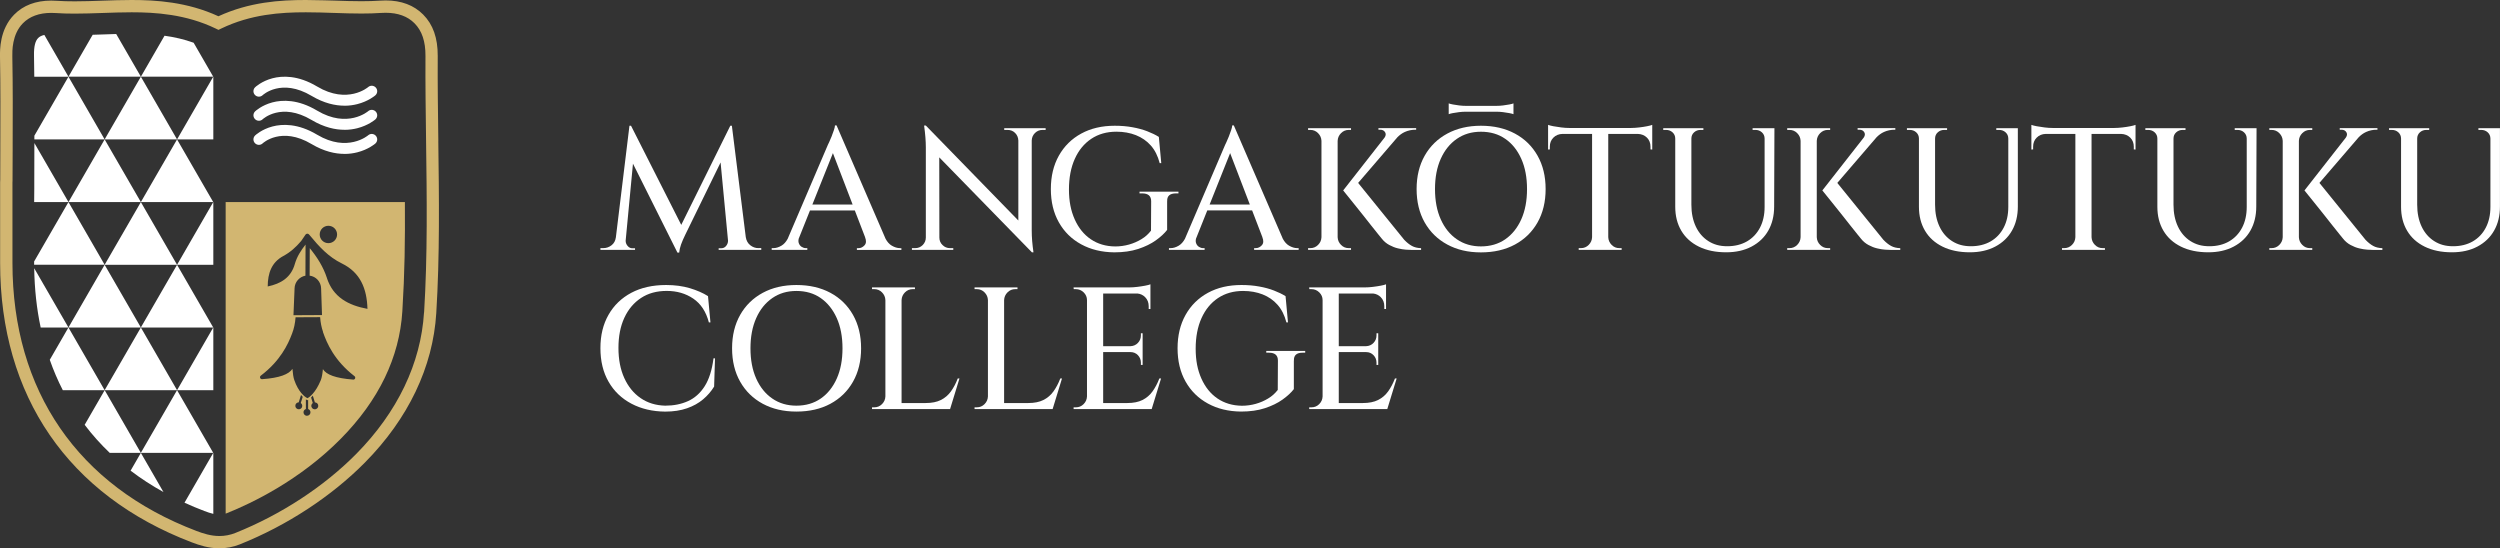
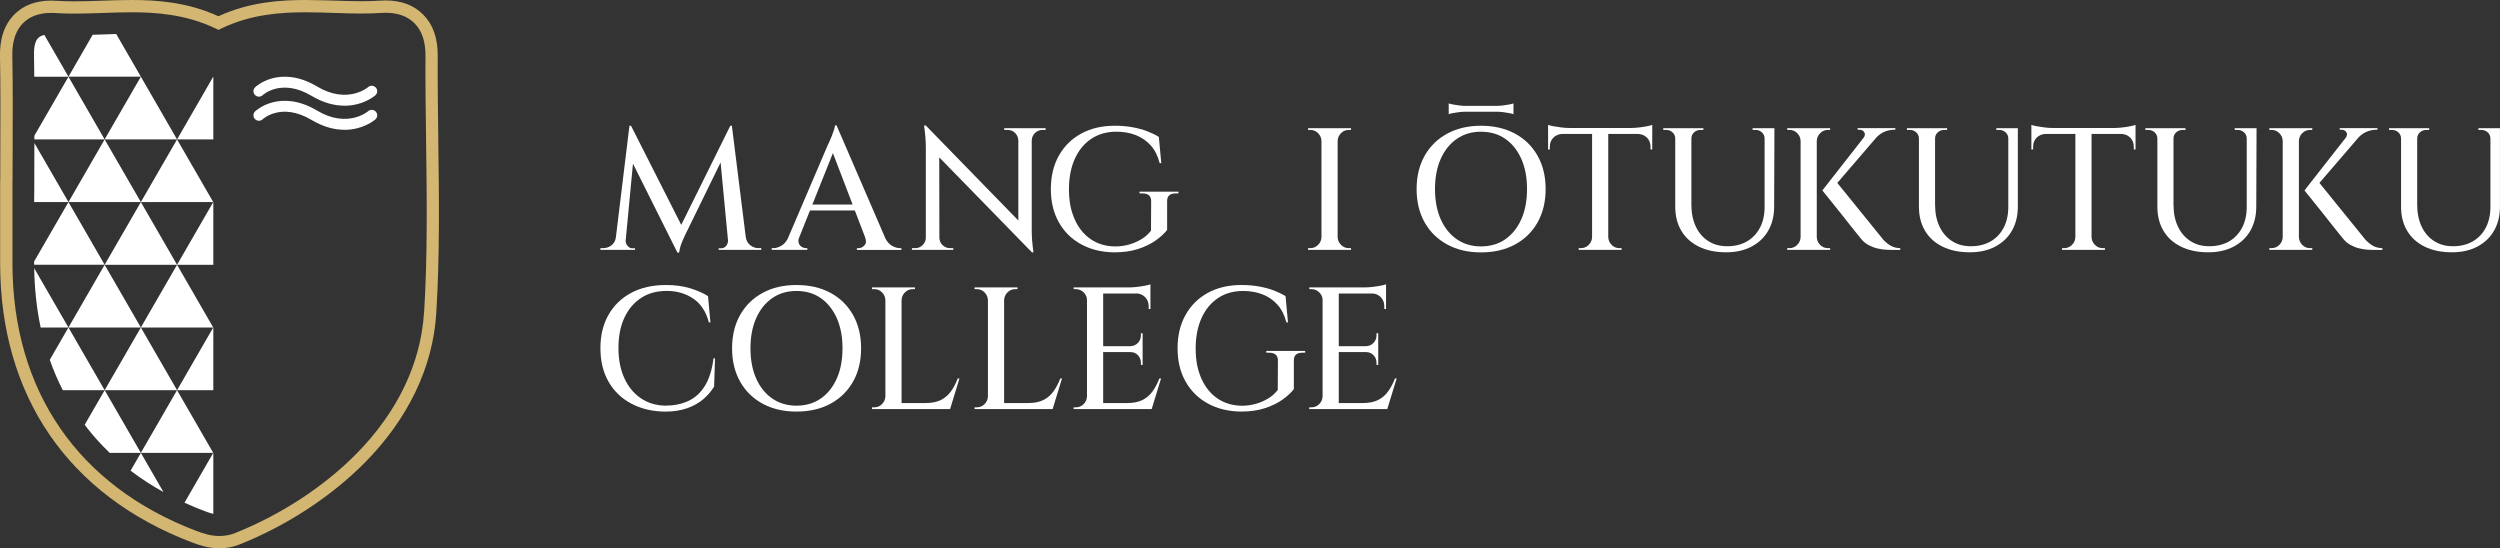
<svg xmlns="http://www.w3.org/2000/svg" id="Layer_2" data-name="Layer 2" viewBox="0 0 618.31 135.62">
  <rect x="0" y="0" width="618.31" height="135.62" fill="#333333" stroke="none" />
  <defs>
    <style>
      .cls-1 {
        fill: #fff;
      }

      .cls-2 {
        fill: #d2b671;
      }
    </style>
  </defs>
  <g id="Layer_1-2" data-name="Layer 1">
    <path class="cls-1" d="M187.59,61.37c-.75,0-1.42-.24-2.02-.71-.6-.47-.98-1.14-1.12-2h0l-3.44-27.56h-.39l-12.13,24.52-12.42-24.52h-.39l-3.36,27.61c-.12,.84-.47,1.49-1.07,1.95-.6,.47-1.29,.71-2.06,.71h-.69v.43h8.56v-.39h-.65c-.46,0-.85-.19-1.18-.58-.33-.39-.49-.81-.49-1.27v-.03l1.81-19.05,11,22h.43c.06-.63,.21-1.29,.45-1.98,.24-.69,.61-1.53,1.1-2.54l8.69-17.78,1.84,19.34v.03c0,.46-.16,.88-.47,1.27-.32,.39-.72,.58-1.2,.58h-.65v.39h10.54v-.43h-.69Z" />
    <path class="cls-1" d="M222.59,61.37c-.66,0-1.34-.21-2.04-.62-.6-.35-1.1-.92-1.52-1.68l-12.13-28.06h-.39c0,.26-.09,.65-.26,1.16s-.37,1.05-.58,1.59c-.21,.54-.42,1.01-.6,1.4-.19,.39-.29,.61-.32,.67l-9.94,23.24c-.42,.76-.92,1.33-1.52,1.68-.7,.42-1.38,.62-2.04,.62h-.39v.43h8.81v-.43h-.39c-.34,0-.68-.11-1.01-.32-.33-.21-.57-.52-.71-.92-.11-.31-.12-.68-.02-1.1l2.79-6.98h11.09l2.54,6.62h-.01c.34,.86,.3,1.53-.13,2-.43,.47-.93,.71-1.5,.71h-.39v.43h11.01v-.43h-.34Zm-21.67-10.79l5.08-12.71,4.87,12.71h-9.94Z" />
    <path class="cls-1" d="M255.16,31.7h-6.79v.43h.82c.75,0,1.37,.25,1.87,.75,.5,.5,.77,1.13,.8,1.87v19.79l-22.88-23.49h-.43c.29,2.06,.43,3.86,.43,5.38v22.32c0,.72-.26,1.33-.77,1.85-.52,.52-1.13,.77-1.85,.77h-.82v.43h10.23v-.43h-.82c-.72,0-1.33-.26-1.85-.77s-.77-1.13-.77-1.85h0l-.03-19.83,22.91,23.48h.39c-.14-1-.25-1.93-.32-2.77-.07-.85-.11-1.76-.11-2.73v-22.15c.03-.75,.3-1.37,.82-1.87,.52-.5,1.13-.75,1.85-.75h.77v-.43h-3.44Z" />
    <path class="cls-1" d="M288.66,49.76v7.1c-.66,.86-1.59,1.72-2.79,2.58-1.2,.86-2.66,1.57-4.36,2.13-1.71,.56-3.68,.84-5.91,.84-3.1-.03-5.83-.69-8.19-1.98-2.37-1.29-4.21-3.1-5.53-5.44-1.32-2.34-1.98-5.08-1.98-8.23s.66-5.91,1.98-8.26c1.32-2.35,3.16-4.17,5.53-5.46,2.36-1.29,5.12-1.94,8.28-1.94,1.58,0,3.04,.12,4.39,.37,1.35,.24,2.56,.57,3.65,.99,1.09,.42,2.05,.88,2.88,1.4l.6,6.49h-.39c-.46-1.78-1.19-3.23-2.19-4.36-1-1.13-2.23-1.98-3.68-2.56-1.45-.57-3.06-.86-4.84-.86-2.38,0-4.45,.59-6.21,1.76-1.76,1.18-3.12,2.83-4.08,4.97-.96,2.14-1.44,4.65-1.44,7.55s.47,5.27,1.42,7.4c.95,2.12,2.27,3.76,3.98,4.92,1.71,1.16,3.72,1.76,6.04,1.78,1.18,0,2.31-.16,3.42-.47,1.1-.31,2.13-.76,3.07-1.33,.95-.57,1.73-1.28,2.36-2.11l.04-7.27c0-1.29-.73-1.94-2.19-1.94h-.69v-.43h9.63v.43h-.64c-1.49,0-2.21,.65-2.15,1.94Z" />
-     <path class="cls-1" d="M320.84,61.37c-.66,0-1.34-.21-2.04-.62-.6-.35-1.1-.92-1.52-1.68l-12.13-28.06h-.39c0,.26-.09,.65-.26,1.16s-.37,1.05-.58,1.59c-.22,.54-.42,1.01-.6,1.4-.19,.39-.29,.61-.32,.67l-9.94,23.24c-.42,.76-.93,1.33-1.52,1.68-.7,.42-1.38,.62-2.04,.62h-.39v.43h8.82v-.43h-.39c-.34,0-.68-.11-1.01-.32-.33-.21-.57-.52-.71-.92-.11-.31-.12-.68-.02-1.1l2.79-6.99h11.09l2.54,6.62h-.01c.34,.86,.3,1.53-.13,2-.43,.47-.93,.71-1.51,.71h-.39v.43h11.01v-.43h-.34Zm-21.67-10.79l5.07-12.71,4.87,12.71h-9.94Z" />
    <g>
      <path class="cls-1" d="M333.58,61.37c-.75,0-1.38-.26-1.91-.8-.53-.53-.81-1.17-.84-1.91v-23.82c.03-.75,.31-1.38,.84-1.91,.53-.53,1.17-.8,1.91-.8h.56v-.43h-10.62v.43h.56c.75,0,1.38,.27,1.91,.8,.53,.53,.81,1.17,.84,1.91v23.82c-.03,.75-.31,1.38-.84,1.91-.53,.53-1.17,.8-1.91,.8h-.56v.43h10.62v-.43h-.56Z" />
-       <path class="cls-1" d="M349.18,60.81c-.63-.34-1.26-.85-1.89-1.51l-11.39-14.06,9.7-11.28c.53-.54,1.13-1,1.84-1.32,.82-.37,1.7-.56,2.64-.56h.17v-.39h-9.33v.39h.43c.57,0,.98,.21,1.23,.65,.23,.4,.17,.83-.13,1.28l-10.25,13.09c.89,1.12,1.69,2.11,2.41,2.99,.72,.87,1.47,1.81,2.26,2.82,.79,1,1.54,1.96,2.26,2.86s1.31,1.65,1.79,2.24c.47,.59,.74,.91,.79,.97,.54,.69,1.18,1.23,1.89,1.61,.72,.39,1.43,.67,2.15,.84,.72,.17,1.38,.28,1.98,.32,.6,.04,1.05,.06,1.33,.06h2.41v-.43c-.89-.03-1.65-.21-2.28-.56Z" />
    </g>
    <path class="cls-1" d="M366.27,31.1c3.21,0,6.01,.65,8.41,1.94s4.26,3.11,5.59,5.46c1.33,2.35,2,5.1,2,8.26s-.67,5.91-2,8.26c-1.33,2.35-3.2,4.17-5.59,5.46s-5.2,1.94-8.41,1.94-5.93-.65-8.32-1.94c-2.39-1.29-4.26-3.11-5.59-5.46-1.33-2.35-2-5.1-2-8.26s.67-5.91,2-8.26c1.33-2.35,3.2-4.17,5.59-5.46,2.39-1.29,5.17-1.94,8.32-1.94Zm0,29.84c2.32,0,4.33-.59,6.02-1.76,1.69-1.18,3.01-2.82,3.96-4.94,.95-2.12,1.42-4.62,1.42-7.48s-.47-5.36-1.42-7.48c-.95-2.12-2.26-3.77-3.96-4.94-1.69-1.18-3.7-1.76-6.02-1.76s-4.25,.59-5.96,1.76c-1.71,1.18-3.03,2.82-3.98,4.94-.95,2.12-1.42,4.62-1.42,7.48s.47,5.36,1.42,7.48c.95,2.12,2.27,3.77,3.98,4.94,1.71,1.18,3.69,1.76,5.96,1.76Z" />
    <path class="cls-1" d="M176.84,88.64l-.22,6.97c-.72,1.18-1.63,2.23-2.73,3.16-1.1,.93-2.43,1.67-3.98,2.21-1.55,.54-3.34,.82-5.38,.82-3.15-.03-5.94-.68-8.36-1.96-2.42-1.28-4.31-3.08-5.65-5.42-1.35-2.34-2.02-5.11-2.02-8.32s.67-5.9,2-8.24c1.33-2.34,3.21-4.15,5.63-5.44,2.42-1.29,5.3-1.93,8.62-1.93,2.18,0,4.14,.27,5.89,.79,1.75,.53,3.24,1.18,4.47,1.96l.6,6.49h-.39c-.69-2.64-1.97-4.59-3.85-5.87-1.88-1.28-4.06-1.91-6.56-1.91s-4.59,.58-6.36,1.74-3.15,2.79-4.13,4.9-1.46,4.59-1.46,7.46,.48,5.32,1.44,7.44c.96,2.12,2.31,3.78,4.04,4.97,1.73,1.19,3.76,1.81,6.08,1.87,2.09,0,3.97-.37,5.63-1.12,1.66-.75,3.04-1.97,4.13-3.68,1.09-1.71,1.82-4.01,2.19-6.9h.34Z" />
    <path class="cls-1" d="M196.97,70.49c3.21,0,6.01,.64,8.41,1.93s4.26,3.11,5.59,5.46,2,5.1,2,8.26-.67,5.91-2,8.26-3.2,4.17-5.59,5.46c-2.39,1.29-5.2,1.93-8.41,1.93s-5.93-.65-8.32-1.93c-2.39-1.29-4.26-3.11-5.59-5.46s-2-5.1-2-8.26,.67-5.91,2-8.26,3.2-4.17,5.59-5.46,5.17-1.93,8.32-1.93Zm0,29.84c2.32,0,4.33-.59,6.02-1.76,1.69-1.17,3.01-2.82,3.96-4.94,.95-2.12,1.42-4.62,1.42-7.48s-.47-5.36-1.42-7.48c-.95-2.12-2.27-3.77-3.96-4.95-1.69-1.18-3.7-1.76-6.02-1.76s-4.25,.59-5.96,1.76c-1.71,1.18-3.03,2.82-3.98,4.95s-1.42,4.62-1.42,7.48,.47,5.36,1.42,7.48c.95,2.12,2.27,3.77,3.98,4.94,1.71,1.18,3.69,1.76,5.96,1.76Z" />
    <path class="cls-1" d="M236.87,93.62c-.46,1.2-1.02,2.26-1.68,3.18-.66,.92-1.49,1.63-2.49,2.13-1,.5-2.25,.75-3.74,.75h-5.98v-25.46c.03-.74,.31-1.38,.84-1.91,.53-.53,1.17-.8,1.91-.8h.56v-.43h-10.62v.43h.56c.75,0,1.38,.27,1.91,.8,.53,.53,.81,1.17,.84,1.91v23.82c-.03,.75-.31,1.38-.84,1.91-.53,.53-1.17,.79-1.91,.79h-.56v.43h19.31l2.32-7.57h-.43Z" />
    <path class="cls-1" d="M262.23,93.62c-.46,1.2-1.02,2.26-1.68,3.18-.66,.92-1.49,1.63-2.49,2.13-1,.5-2.25,.75-3.74,.75h-5.98v-25.46c.03-.74,.31-1.38,.84-1.91,.53-.53,1.17-.8,1.91-.8h.56v-.43h-10.62v.43h.56c.75,0,1.38,.27,1.91,.8,.53,.53,.81,1.17,.84,1.91v23.82c-.03,.75-.31,1.38-.84,1.91-.53,.53-1.17,.79-1.91,.79h-.56v.43h19.31l2.32-7.57h-.43Z" />
    <path class="cls-1" d="M286.73,93.62c-.46,1.2-1.02,2.26-1.68,3.18-.66,.92-1.49,1.63-2.49,2.13-1,.5-2.25,.75-3.74,.75h-5.98v-12.6h6.75c.75,0,1.36,.26,1.85,.77,.49,.52,.73,1.13,.73,1.85v.56h.43v-7.83h-.43v.52c0,.72-.24,1.33-.73,1.85-.49,.52-1.1,.79-1.85,.82h-6.75v-13.03h8.5c.75,.09,1.38,.39,1.88,.9,.59,.6,.88,1.35,.88,2.24v.69h.43v-6.11c-.26,.11-.69,.23-1.29,.34-.6,.12-1.25,.21-1.96,.3s-1.37,.13-2,.13h-13.76l.04,.43h.52c.75,0,1.39,.27,1.94,.8,.54,.53,.82,1.17,.82,1.91v23.82c-.03,.75-.31,1.38-.84,1.91-.53,.53-1.17,.79-1.91,.79h-.56v.43h19.31l2.32-7.57h-.43Z" />
    <path class="cls-1" d="M320,89.15v7.09c-.66,.86-1.59,1.72-2.79,2.58-1.2,.86-2.66,1.57-4.36,2.13-1.71,.56-3.68,.84-5.91,.84-3.1-.03-5.83-.69-8.19-1.98-2.36-1.29-4.21-3.1-5.53-5.44s-1.98-5.08-1.98-8.23,.66-5.91,1.98-8.26,3.16-4.17,5.53-5.46c2.37-1.29,5.12-1.93,8.28-1.93,1.58,0,3.04,.12,4.39,.37,1.35,.24,2.57,.57,3.65,.99,1.09,.42,2.05,.88,2.88,1.4l.6,6.49h-.39c-.46-1.78-1.19-3.23-2.19-4.36-1-1.13-2.23-1.99-3.68-2.56-1.45-.57-3.06-.86-4.84-.86-2.38,0-4.45,.59-6.21,1.76-1.76,1.18-3.12,2.83-4.08,4.97-.96,2.14-1.44,4.65-1.44,7.55s.47,5.27,1.42,7.4c.95,2.12,2.27,3.76,3.98,4.92,1.71,1.16,3.72,1.76,6.04,1.79,1.17,0,2.31-.16,3.42-.47s2.13-.76,3.07-1.33c.95-.57,1.73-1.28,2.37-2.11l.04-7.27c0-1.29-.73-1.94-2.19-1.94h-.69v-.43h9.63v.43h-.64c-1.49,0-2.21,.64-2.15,1.94Z" />
    <path class="cls-1" d="M345,93.62c-.46,1.2-1.02,2.26-1.68,3.18-.66,.92-1.49,1.63-2.49,2.13-1,.5-2.25,.75-3.74,.75h-5.98v-12.6h6.75c.75,0,1.36,.26,1.85,.77,.49,.52,.73,1.13,.73,1.85v.56h.43v-7.83h-.43v.52c0,.72-.24,1.33-.73,1.85-.49,.52-1.1,.79-1.85,.82h-6.75v-13.03h8.5c.75,.09,1.38,.39,1.88,.9,.59,.6,.88,1.35,.88,2.24v.69h.43v-6.11c-.26,.11-.69,.23-1.29,.34-.6,.12-1.25,.21-1.96,.3s-1.37,.13-2,.13h-13.76l.04,.43h.52c.75,0,1.39,.27,1.94,.8,.54,.53,.82,1.17,.82,1.91v23.82c-.03,.75-.31,1.38-.84,1.91-.53,.53-1.17,.79-1.91,.79h-.56v.43h19.31l2.32-7.57h-.43Z" />
    <path class="cls-1" d="M373.29,25.84c-.48,.09-1,.17-1.56,.24s-1.09,.1-1.59,.1h-7.65c-.48,0-1.01-.03-1.58-.1-.57-.07-1.09-.15-1.56-.24-.47-.09-.82-.18-1.05-.27v.99h0v.69h0v.99c.21-.09,.55-.18,1.03-.27,.48-.09,1-.17,1.56-.24s1.09-.1,1.59-.1h7.65c.48,0,1.01,.03,1.58,.1,.57,.07,1.09,.15,1.56,.24,.47,.09,.82,.18,1.05,.27v-.99h0v-.69h0v-.99c-.21,.09-.55,.18-1.03,.27Z" />
    <path class="cls-1" d="M526.89,31.22c-.6,.12-1.25,.22-1.96,.3s-1.37,.13-2,.13h-15.27c-.6,0-1.26-.04-1.98-.13-.72-.09-1.37-.19-1.96-.3-.59-.11-1.03-.23-1.31-.34v6.11l.43-.04v-.65c0-.92,.29-1.67,.88-2.26,.59-.59,1.34-.9,2.26-.92h7.31v25.54c-.03,.75-.31,1.38-.84,1.91-.53,.53-1.17,.8-1.91,.8h-.56v.43h10.62v-.43h-.56c-.75,0-1.38-.26-1.91-.8-.53-.53-.81-1.17-.84-1.91v-25.54h7.31c.92,.03,1.67,.34,2.26,.92,.59,.59,.88,1.34,.88,2.26v.65l.43,.04v-6.11c-.26,.11-.69,.23-1.29,.34Z" />
    <path class="cls-1" d="M618.31,31.7h-5.34v.43h.69c.63,0,1.17,.2,1.61,.6,.44,.4,.67,.92,.67,1.55v16.9c0,1.95-.38,3.66-1.14,5.12s-1.83,2.59-3.22,3.4c-1.39,.8-3.02,1.2-4.88,1.2s-3.33-.42-4.67-1.27c-1.33-.85-2.37-2.04-3.1-3.59-.73-1.55-1.1-3.35-1.1-5.42v-16.34c0-.63,.22-1.15,.67-1.55,.44-.4,.98-.6,1.61-.6h.69v-.43h-9.93v.43h.69c.63,0,1.17,.2,1.61,.6,.44,.4,.67,.92,.67,1.55v16.86c0,2.27,.5,4.24,1.5,5.93,1,1.69,2.45,3,4.34,3.93s4.14,1.4,6.75,1.4c2.41,0,4.51-.47,6.3-1.42,1.79-.95,3.17-2.26,4.13-3.96,.96-1.69,1.44-3.67,1.44-5.93V31.7Z" />
    <path class="cls-1" d="M558.11,31.7h-5.41v.43h.69c.63,0,1.17,.2,1.61,.6,.44,.4,.67,.92,.67,1.55v16.9c0,1.95-.38,3.66-1.14,5.12s-1.83,2.59-3.22,3.4c-1.39,.8-3.02,1.2-4.88,1.2s-3.33-.42-4.67-1.27c-1.33-.85-2.37-2.04-3.1-3.59-.73-1.55-1.1-3.35-1.1-5.42v-16.34c0-.63,.22-1.15,.67-1.55,.44-.4,.98-.6,1.61-.6h.69v-.43h-9.93v.43h.69c.63,0,1.17,.2,1.61,.6,.44,.4,.67,.92,.67,1.55v16.86c0,2.27,.5,4.24,1.5,5.93,1,1.69,2.45,3,4.34,3.93s4.14,1.4,6.75,1.4c2.41,0,4.51-.47,6.3-1.42,1.79-.95,3.17-2.26,4.13-3.96,.96-1.69,1.44-3.67,1.44-5.93l.07-19.39Z" />
    <path class="cls-1" d="M571.32,61.37c-.75,0-1.38-.26-1.91-.8-.53-.53-.81-1.17-.84-1.91v-23.82c.03-.75,.31-1.38,.84-1.91,.53-.53,1.17-.8,1.91-.8h.56v-.43h-10.62v.43h.56c.75,0,1.38,.27,1.91,.8,.53,.53,.81,1.17,.84,1.91v23.82c-.03,.75-.31,1.38-.84,1.91-.53,.53-1.17,.8-1.91,.8h-.56v.43h10.62v-.43h-.56Z" />
    <path class="cls-1" d="M586.93,60.81c-.63-.34-1.26-.85-1.89-1.51l-11.39-14.06,9.7-11.28c.53-.54,1.13-1,1.84-1.32,.82-.37,1.7-.56,2.64-.56h.17v-.39h-9.33v.39h.43c.57,0,.98,.21,1.23,.65,.23,.4,.17,.83-.13,1.28l-10.25,13.09c.89,1.12,1.69,2.11,2.41,2.99,.72,.87,1.47,1.81,2.26,2.82,.79,1,1.54,1.96,2.26,2.86s1.31,1.65,1.79,2.24c.47,.59,.74,.91,.79,.97,.54,.69,1.18,1.23,1.89,1.61,.72,.39,1.43,.67,2.15,.84,.72,.17,1.38,.28,1.98,.32,.6,.04,1.05,.06,1.33,.06h2.41v-.43c-.89-.03-1.65-.21-2.28-.56Z" />
    <path class="cls-1" d="M407.36,31.22c-.6,.12-1.25,.22-1.96,.3s-1.37,.13-2,.13h-15.27c-.6,0-1.26-.04-1.98-.13-.72-.09-1.37-.19-1.96-.3-.59-.11-1.03-.23-1.31-.34v6.11l.43-.04v-.65c0-.92,.29-1.67,.88-2.26,.59-.59,1.34-.9,2.26-.92h7.31v25.54c-.03,.75-.31,1.38-.84,1.91-.53,.53-1.17,.8-1.91,.8h-.56v.43h10.62v-.43h-.56c-.75,0-1.38-.26-1.91-.8-.53-.53-.81-1.17-.84-1.91v-25.54h7.31c.92,.03,1.67,.34,2.26,.92,.59,.59,.88,1.34,.88,2.26v.65l.43,.04v-6.11c-.26,.11-.69,.23-1.29,.34Z" />
    <path class="cls-1" d="M499.07,31.7h-5.34v.43h.69c.63,0,1.17,.2,1.61,.6,.44,.4,.67,.92,.67,1.55v16.9c0,1.95-.38,3.66-1.14,5.12s-1.83,2.59-3.22,3.4c-1.39,.8-3.02,1.2-4.88,1.2s-3.33-.42-4.67-1.27c-1.33-.85-2.37-2.04-3.1-3.59-.73-1.55-1.1-3.35-1.1-5.42v-16.34c0-.63,.22-1.15,.67-1.55,.44-.4,.98-.6,1.61-.6h.69v-.43h-9.93v.43h.69c.63,0,1.17,.2,1.61,.6,.44,.4,.67,.92,.67,1.55v16.86c0,2.27,.5,4.24,1.5,5.93,1,1.69,2.45,3,4.34,3.93s4.14,1.4,6.75,1.4c2.41,0,4.51-.47,6.3-1.42,1.79-.95,3.17-2.26,4.13-3.96,.96-1.69,1.44-3.67,1.44-5.93V31.7Z" />
    <path class="cls-1" d="M438.87,31.7h-5.41v.43h.69c.63,0,1.17,.2,1.61,.6,.44,.4,.67,.92,.67,1.55v16.9c0,1.95-.38,3.66-1.14,5.12s-1.83,2.59-3.22,3.4c-1.39,.8-3.02,1.2-4.88,1.2s-3.33-.42-4.67-1.27c-1.33-.85-2.37-2.04-3.1-3.59-.73-1.55-1.1-3.35-1.1-5.42v-16.34c0-.63,.22-1.15,.67-1.55,.44-.4,.98-.6,1.61-.6h.69v-.43h-9.93v.43h.69c.63,0,1.17,.2,1.61,.6,.44,.4,.67,.92,.67,1.55v16.86c0,2.27,.5,4.24,1.5,5.93,1,1.69,2.45,3,4.34,3.93s4.14,1.4,6.75,1.4c2.41,0,4.51-.47,6.3-1.42,1.79-.95,3.17-2.26,4.13-3.96,.96-1.69,1.44-3.67,1.44-5.93l.07-19.39Z" />
    <g>
      <path class="cls-1" d="M452.08,61.37c-.75,0-1.38-.26-1.91-.8-.53-.53-.81-1.17-.84-1.91v-23.82c.03-.75,.31-1.38,.84-1.91,.53-.53,1.17-.8,1.91-.8h.56v-.43h-10.62v.43h.56c.75,0,1.38,.27,1.91,.8,.53,.53,.81,1.17,.84,1.91v23.82c-.03,.75-.31,1.38-.84,1.91-.53,.53-1.17,.8-1.91,.8h-.56v.43h10.62v-.43h-.56Z" />
      <path class="cls-1" d="M467.69,60.81c-.63-.34-1.26-.85-1.89-1.51l-11.39-14.06,9.7-11.28c.53-.54,1.13-1,1.84-1.32,.82-.37,1.7-.56,2.64-.56h.17v-.39h-9.33v.39h.43c.57,0,.98,.21,1.23,.65,.23,.4,.17,.83-.13,1.28l-10.25,13.09c.89,1.12,1.69,2.11,2.41,2.99,.72,.87,1.47,1.81,2.26,2.82,.79,1,1.54,1.96,2.26,2.86s1.31,1.65,1.79,2.24c.47,.59,.74,.91,.79,.97,.54,.69,1.18,1.23,1.89,1.61,.72,.39,1.43,.67,2.15,.84,.72,.17,1.38,.28,1.98,.32,.6,.04,1.05,.06,1.33,.06h2.41v-.43c-.89-.03-1.65-.21-2.28-.56Z" />
    </g>
    <g>
      <g>
-         <path class="cls-2" d="M55.81,49.98V127.03c.11-.04,.22-.08,.33-.12,6.16-2.47,18.02-8.14,28.14-18.39,9.4-9.52,14.52-20.13,15.23-31.54,.59-9.58,.69-17.37,.63-27H55.81Zm25.41,5.86c1.19,0,2.15,.96,2.15,2.15s-.96,2.15-2.15,2.15-2.15-.96-2.15-2.15,.96-2.15,2.15-2.15Zm-6.49,44.78c-.14,.46-.63,.71-1.08,.57-.46-.14-.71-.63-.57-1.08,.11-.36,.44-.59,.8-.6l.57-1.83c.15,.18,.29,.34,.42,.47l-.48,1.52c.29,.21,.44,.59,.32,.95Zm1.19,2.22c-.48,0-.86-.39-.86-.87,0-.38,.25-.69,.59-.81v-2.38c.24,.15,.38,.21,.38,.21,0,0,.07-.03,.18-.1v2.27c.33,.12,.58,.43,.58,.81,0,.48-.39,.86-.87,.86Zm2.19-1.64c-.46,.14-.94-.12-1.08-.58-.11-.36,.04-.74,.33-.94l-.42-1.37c.14-.13,.28-.28,.43-.45l.51,1.66c.36,.01,.69,.24,.8,.6,.14,.46-.12,.94-.58,1.08Zm9.21-7.32c-4.35-.34-6.62-1.22-7.46-2.58-.1,1.16-.27,2.12-.52,2.73-.66,1.59-1.36,2.64-1.96,3.32-.15,.18-.3,.33-.43,.46-.32,.3-.57,.49-.73,.58-.12,.07-.18,.1-.18,.1,0,0-.14-.06-.36-.21-.2-.13-.47-.34-.77-.64-.14-.14-.28-.3-.42-.47-.56-.68-1.19-1.69-1.7-3.16-.23-.65-.37-1.62-.46-2.79-.85,1.32-3.13,2.26-7.51,2.56-.48,.03-.7-.58-.32-.87,4.81-3.65,6.73-7.71,7.74-10.42,.45-1.15,.76-2.53,.86-4.02l6.08-.03c.09,1.33,.34,2.56,.71,3.63,0,.03,0,.05,0,.08,.94,2.7,2.76,7.01,7.78,10.88,.38,.29,.15,.9-.33,.86Zm-6.45-25.09c-.92-2.81-2.44-5.2-4.26-7.41l-.03,6.79c1.59,.21,2.81,1.54,2.84,3.18h0v.08s0,0,0,0h0s.22,6.49,.22,6.49h0s-7.06,.04-7.06,.04h0l.27-6.56h0s0-.08,0-.08h0c.04-1.57,1.19-2.86,2.69-3.14l.03-7.69c-1.15,1.45-2.14,2.99-2.66,4.83-.94,3.3-3.4,4.84-6.7,5.53,.02-3.26,.93-5.96,3.87-7.54,1.76-.94,3.16-2.24,4.41-3.71l1.07-1.57c.2-.29,.63-.32,.86-.05,.08,.09,.16,.18,.22,.25,2.25,2.74,4.61,5.32,7.89,6.92,4.59,2.23,6.21,6.23,6.35,11.24-4.77-.88-8.49-2.91-10.03-7.62Z" />
        <path class="cls-2" d="M108.41,34.86c-.09-6.9-.19-14.04-.15-21.02,.02-4.43-1.15-7.77-3.6-10.24-2.3-2.32-5.42-3.49-9.27-3.49-.45,0-.92,.02-1.42,.05-1.38,.09-2.88,.14-4.58,.14-2.15,0-4.29-.07-6.57-.15C82.83,.16,78.03,0,75.63,0,69.24,0,61.71,.49,54.02,4.02,46.3,.46,38.52,0,32.56,0c-2.48,0-4.93,.09-7.29,.17-2.34,.08-4.55,.16-6.79,.16-1.64,0-3.08-.04-4.42-.13-.48-.03-.95-.05-1.39-.05C8.84,.15,5.76,1.32,3.49,3.63-.11,7.3-.02,12.39,0,14.06c.14,7.28,.11,14.72,.08,21.99v1.06c-.01,2.45-.02,4.9-.02,7.34-.02,.22-.03,.44-.03,.66v19.93c.01,32.92,16.86,57.46,47.44,69.11,1.89,.72,4.17,1.46,6.8,1.46,1.74,0,3.44-.33,5.06-.98,11.67-4.67,22.66-11.87,30.94-20.25,10.71-10.84,16.81-23.61,17.63-36.92,.88-14.24,.69-28.64,.5-42.61Zm-3.54,42.42c-.77,12.56-6.57,24.66-16.75,34.97-7.99,8.09-18.62,15.04-29.91,19.56-1.26,.5-2.58,.76-3.93,.76-2.13,0-4.08-.64-5.71-1.26C19.24,120.15,3.09,96.61,3.08,65.05v-19.93c0-.14,0-.29,.02-.43v-.16c0-2.47,.02-4.94,.03-7.41v-1.13c.03-7.21,.06-14.67-.08-21.99-.02-1.36-.1-5.48,2.61-8.24,1.67-1.7,4.03-2.57,7-2.57,.38,0,.77,.01,1.19,.04,1.41,.1,2.92,.14,4.63,.14,2.29,0,4.53-.08,6.9-.16,2.34-.08,4.76-.17,7.19-.17,5.8,0,13.41,.46,20.8,4.03l.66,.32,.66-.32c7.36-3.55,14.72-4.03,20.95-4.03,2.35,0,4.71,.08,6.99,.16h.1c2.3,.08,4.47,.15,6.67,.15,1.77,0,3.33-.05,4.79-.15,.42-.03,.82-.04,1.21-.04,3,0,5.4,.87,7.11,2.59,1.85,1.86,2.74,4.5,2.72,8.07-.04,7.01,.06,14.16,.15,21.11,.19,13.88,.38,28.22-.49,42.35Z" />
      </g>
      <g>
-         <path class="cls-1" d="M85.2,38.06c-2.26,0-5.04-.58-8.14-2.43-7.48-4.46-12.04-.23-12.09-.18-.54,.52-1.39,.5-1.91-.04-.52-.54-.5-1.39,.04-1.91,.06-.06,1.6-1.51,4.28-2.22,2.42-.64,6.3-.81,11.06,2.04,7.51,4.48,12.56,.19,12.61,.14,.56-.49,1.41-.44,1.91,.13,.49,.56,.44,1.41-.13,1.91-.07,.06-1.71,1.48-4.49,2.18-.88,.22-1.94,.39-3.15,.39Z" />
        <path class="cls-1" d="M85.2,32.1c-2.26,0-5.04-.58-8.14-2.43-7.48-4.46-12.04-.23-12.09-.18-.54,.52-1.39,.5-1.91-.04-.52-.54-.5-1.39,.04-1.91,.06-.06,1.6-1.51,4.28-2.22,2.42-.64,6.3-.81,11.06,2.04,7.51,4.48,12.56,.19,12.61,.14,.56-.49,1.41-.44,1.91,.13,.49,.56,.44,1.41-.13,1.91-.07,.06-1.71,1.48-4.49,2.18-.88,.22-1.94,.39-3.15,.39Z" />
        <path class="cls-1" d="M85.2,26.14c-2.26,0-5.04-.58-8.14-2.43-7.48-4.46-12.04-.23-12.09-.18-.54,.52-1.39,.5-1.91-.04-.52-.54-.5-1.39,.04-1.91,.06-.06,1.6-1.51,4.28-2.22,2.42-.64,6.3-.81,11.06,2.04,7.51,4.48,12.56,.19,12.61,.14,.56-.49,1.41-.44,1.91,.13,.49,.56,.44,1.41-.13,1.91-.07,.06-1.71,1.48-4.49,2.18-.88,.22-1.94,.39-3.15,.39Z" />
        <polygon class="cls-1" points="43.8 65.49 43.79 65.49 43.79 65.49 52.74 65.49 52.74 65.49 52.76 65.49 52.76 50.01 52.74 49.98 43.8 65.47 43.8 65.49" />
        <path class="cls-1" d="M9.49,9.35c-.77,.73-1.12,2.14-1.08,4.32,.03,1.76,.05,3.53,.07,5.3h8.45l-5.96-10.33c-.63,.14-1.12,.37-1.47,.71Z" />
        <path class="cls-1" d="M8.5,35.95c-.01,2.97-.02,6.05-.02,9.07v1.53l-.03,3.43h8.49l-8.43-14.6c0,.19,0,.38,0,.57Z" />
        <path class="cls-1" d="M8.5,33.57c0,.3,0,.61,0,.91H25.88l-8.95-15.51-8.43,14.59Z" />
        <path class="cls-1" d="M8.44,64.68c0,.12,0,.24,0,.35,0,.15,0,.3,0,.45H25.88l-8.95-15.51-8.49,14.7Z" />
        <polygon class="cls-1" points="25.89 65.47 25.9 65.49 25.89 65.49 25.88 65.49 34.84 65.49 34.84 65.49 43.79 65.49 34.84 49.98 25.89 65.47" />
        <polygon class="cls-1" points="25.89 49.98 34.84 49.98 25.88 34.48 16.94 49.97 16.95 49.98 16.93 49.98 16.93 49.98 25.88 49.98 25.89 49.98" />
        <polygon class="cls-1" points="34.85 49.98 34.84 49.98 34.84 49.98 43.79 49.98 43.79 49.98 52.74 49.98 43.79 34.48 34.84 49.97 34.85 49.98" />
        <polygon class="cls-1" points="52.74 34.48 52.76 34.48 52.76 19 52.74 18.97 43.8 34.46 43.8 34.47 43.79 34.47 43.79 34.48 52.74 34.48 52.74 34.48" />
        <polygon class="cls-1" points="25.89 34.46 25.9 34.47 25.89 34.47 25.88 34.48 34.84 34.48 34.84 34.48 43.79 34.48 34.84 18.97 25.89 34.46" />
-         <path class="cls-1" d="M43.79,18.97h8.95l-4.85-8.4c-2.37-.85-4.77-1.4-7.2-1.73l-5.84,10.12h0s-.01,.01-.01,.01h0s8.95,0,8.95,0h0Z" />
        <path class="cls-1" d="M25.89,18.97h8.95l-6.1-10.56c-1.09,.03-2.18,.07-3.29,.11-.84,.03-1.68,.06-2.53,.08l-5.98,10.36h0s-.01,.01-.01,.01h0s8.95,0,8.95,0h0Z" />
        <path class="cls-1" d="M45.63,124.33c1.59,.73,3.22,1.41,4.9,2.05,.81,.31,1.54,.55,2.23,.71v-15.05l-.02-.03-7.11,12.32Z" />
        <path class="cls-1" d="M10.06,81h6.87l-8.47-14.66c.08,5.13,.61,10.02,1.6,14.66Z" />
        <path class="cls-1" d="M12.31,88.99c.91,2.6,1.98,5.1,3.22,7.51h10.35l-8.95-15.51-4.62,8Z" />
        <path class="cls-1" d="M40.43,121.7l-5.59-9.69-2.54,4.4c2.52,1.92,5.24,3.69,8.13,5.29Z" />
        <path class="cls-1" d="M20.94,105.07c1.87,2.47,3.94,4.78,6.2,6.94h7.7l-8.95-15.51-4.95,8.57Z" />
        <polygon class="cls-1" points="34.85 112 34.84 112 34.84 112.01 34.84 112.01 43.79 112.01 43.79 112.01 52.74 112.01 43.79 96.5 34.84 111.99 34.85 112" />
        <polyline class="cls-1" points="52.74 81 43.8 96.49 43.8 96.5 43.79 96.5 43.79 96.5 52.74 96.5 52.74 96.5 52.76 96.5 52.76 81.02" />
        <polygon class="cls-1" points="25.89 96.49 25.9 96.5 25.89 96.5 25.88 96.5 25.88 96.5 34.84 96.5 34.84 96.5 43.79 96.5 34.84 81 25.89 96.49" />
        <polygon class="cls-1" points="34.85 80.99 34.84 80.99 34.84 81 43.79 81 43.79 81 52.74 81 43.79 65.49 34.84 80.98 34.85 80.99" />
        <polygon class="cls-1" points="25.89 81 34.84 81 25.88 65.49 16.94 80.98 16.95 80.99 16.93 80.99 16.93 81 25.88 81 25.89 81" />
      </g>
    </g>
  </g>
</svg>